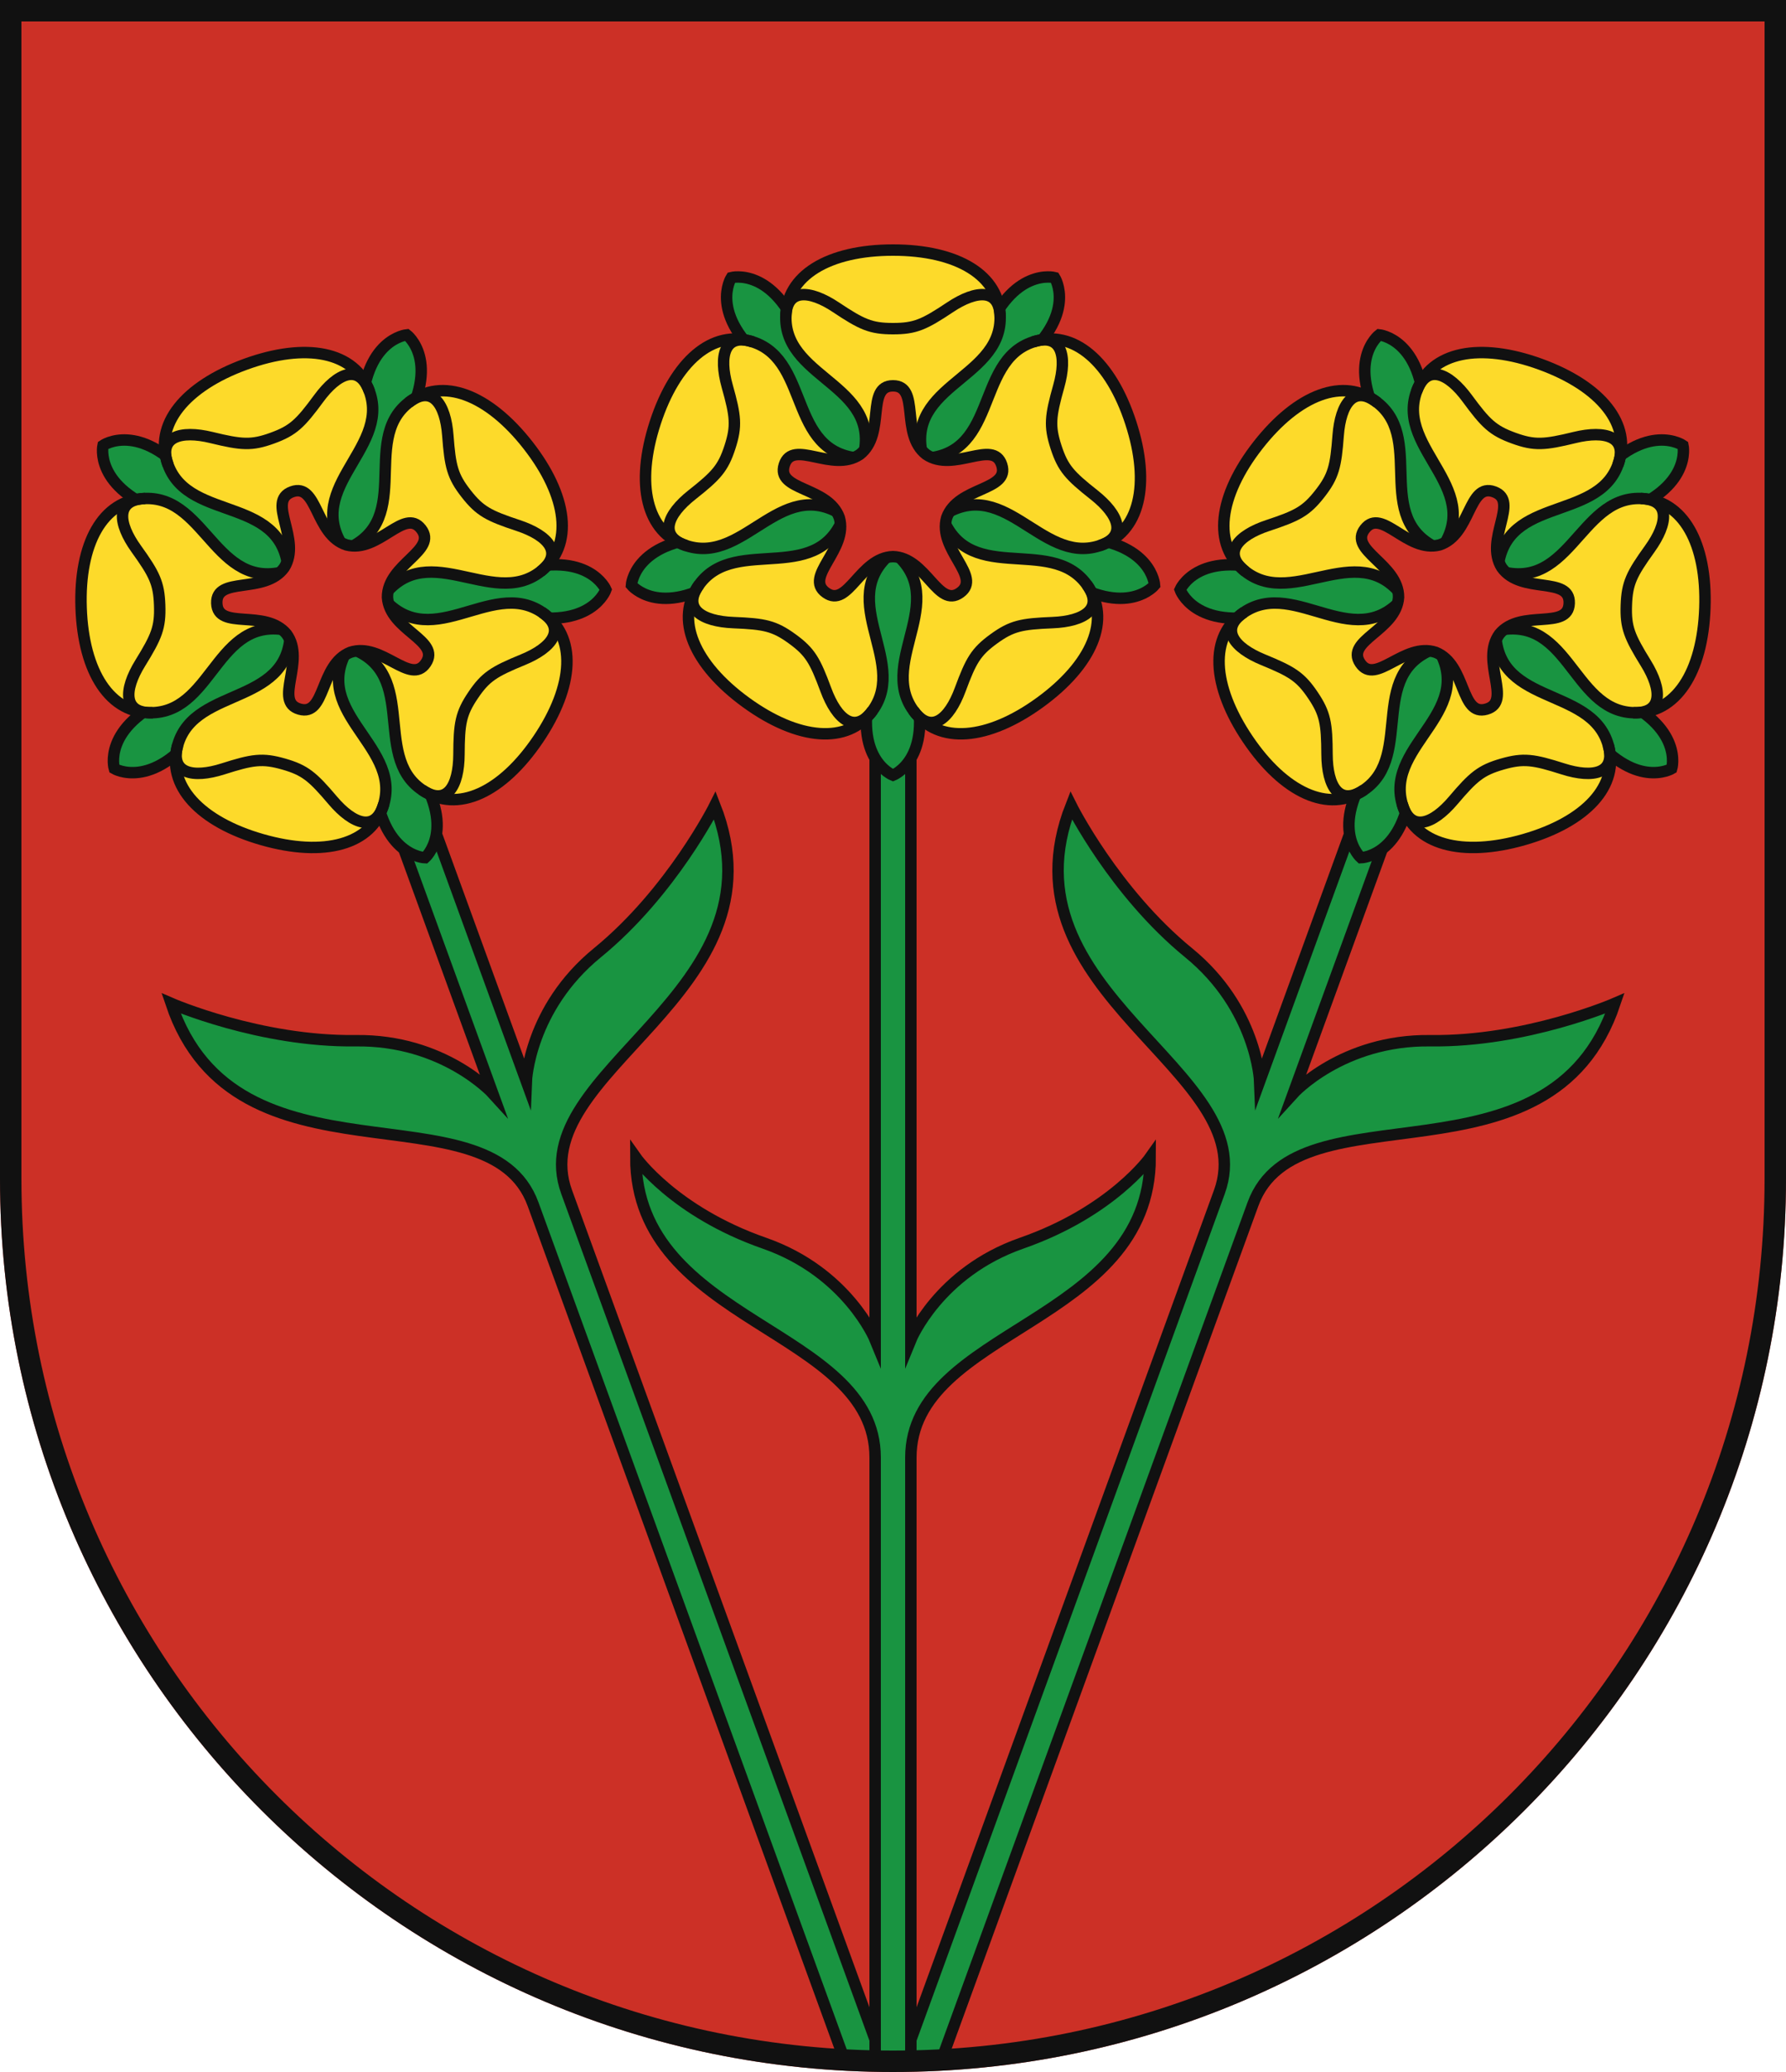
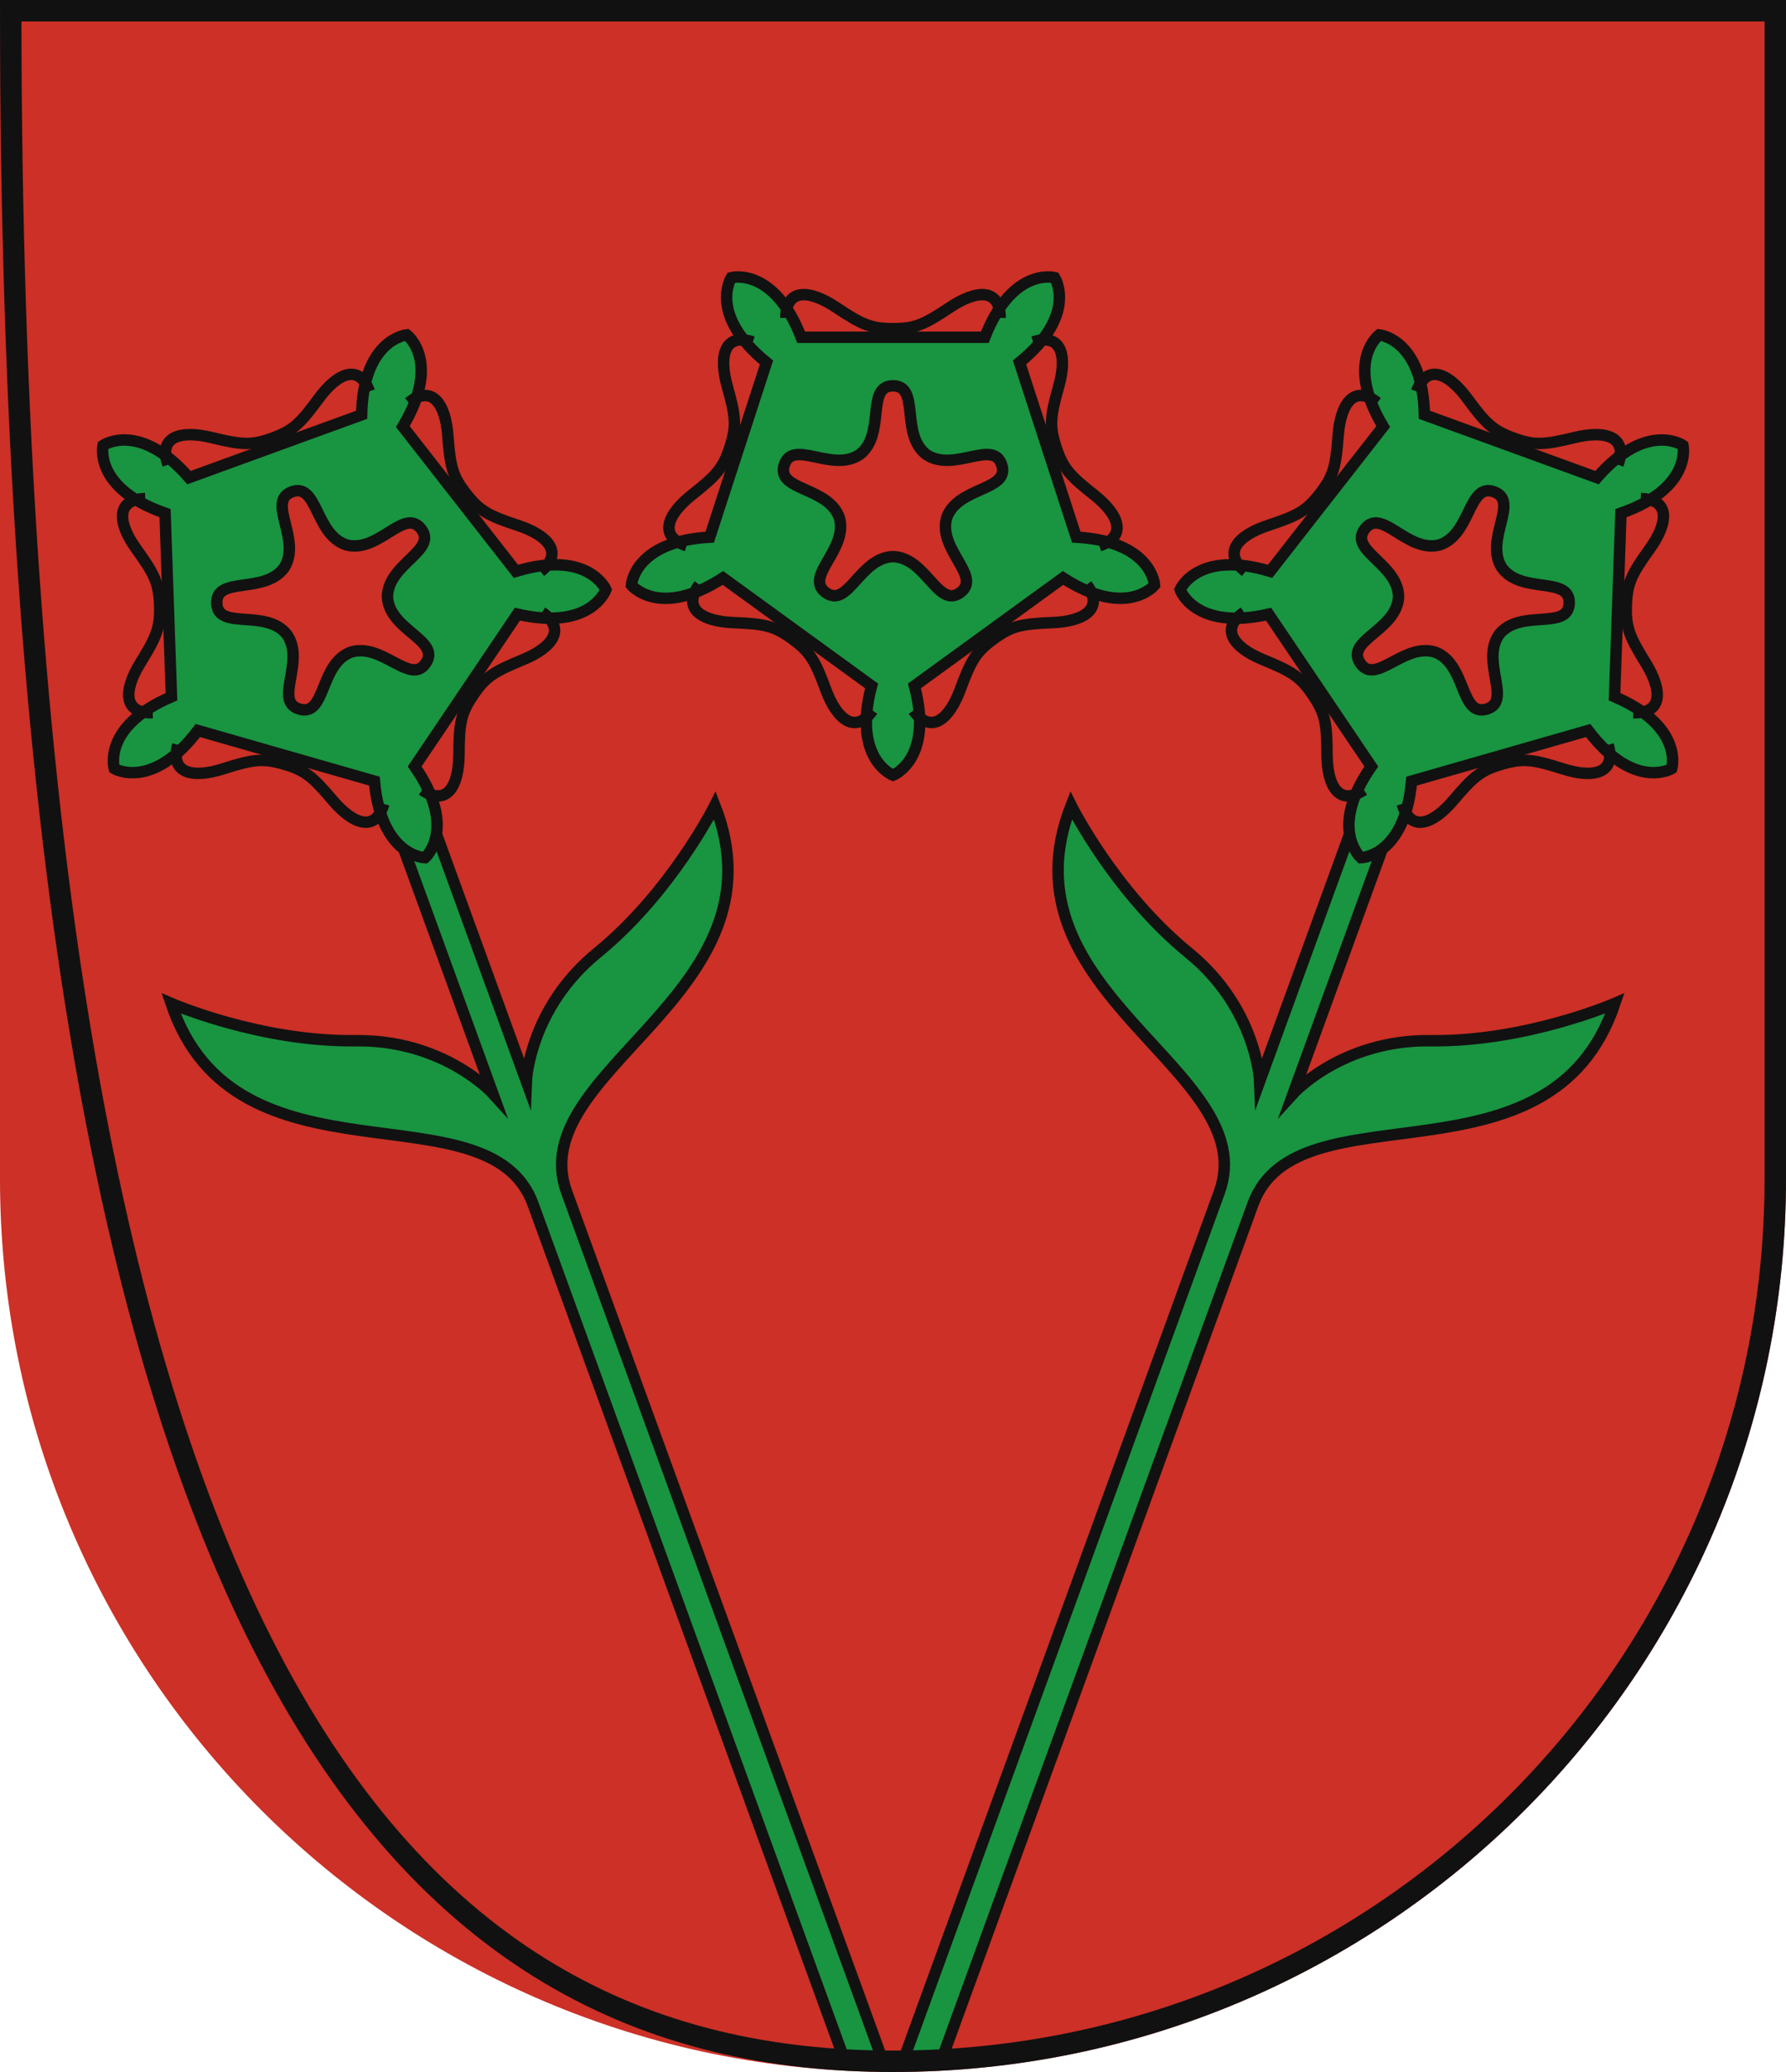
<svg xmlns="http://www.w3.org/2000/svg" xmlns:xlink="http://www.w3.org/1999/xlink" width="500" height="580" viewBox="0 0 500 580">
  <title>Coat of Arms of Stropkov</title>
  <path id="field" d="M500,330V0H0V330C0,468.071,111.929,580,250,580S500,468.071,500,330Z" fill="#cc3026" />
  <g id="coa" fill="#199441" stroke="#111" stroke-miterlimit="10" stroke-width="3.2">
    <path id="stem" d="M158.638,333.68c-12.37-33.986,62.229-55.462,41.49-108.217,0,0-12.1,24.267-32.881,41.233-19.117,15.6-19.9,35.974-19.9,35.974L109.729,199.3l-9.4,3.42L137.955,306.09s-13.691-15.1-38.365-14.769C72.763,291.685,47.9,280.87,47.9,280.87c18.024,53.744,88.974,22.244,101.343,56.23L236.42,576.624l10.766.34Z" />
    <use xlink:href="#stem" transform="matrix(-1 0 0 1 500 0)" />
    <use xlink:href="#flower" transform="rotate(20 250 600)" />
    <use xlink:href="#flower" transform="rotate(-20 250 600)" />
-     <path d="M286,348c-23.3,8.125-31,27-31,27V200H245V375s-7.7-18.875-31-27c-25.333-8.833-36-24-36-24,0,46.667,67,47.833,67,84V576.937h10V408c0-36.167,67-37.333,67-84C322,324,311.333,339.167,286,348Z" />
    <g id="flower">
      <path d="M244,192c-5.444,20.556,6,25,6,25s11.444-4.444,6-25l41.6-30.225c17.867,11.53,25.63,2.019,25.63,2.019s-.69-12.257-21.922-13.431l-15.89-48.9c16.487-13.43,9.84-23.752,9.84-23.752s-11.871-3.132-19.548,16.7H224.289c-7.677-19.83-19.548-16.7-19.548-16.7s-6.647,10.322,9.84,23.752l-15.89,48.905c-21.232,1.174-21.922,13.431-21.922,13.431s7.763,9.511,25.63-2.019Z" />
      <g id="leaf">
-         <path d="M259,130c-7.667-22,21-23.333,21-41,0-11.944-12.013-19-30-19s-30,7.056-30,19c0,17.667,28.667,19,21,41Z" fill="#fdda2a" />
        <path d="M280,89c0-8.389-6.667-7.889-14-3-7.258,4.838-9.778,6-16,6s-8.742-1.162-16-6c-7.333-4.889-14-5.389-14,3" fill="none" />
      </g>
      <use xlink:href="#leaf" transform="rotate(-144 250 140)" />
      <use xlink:href="#leaf" transform="rotate(-72 250 140)" />
      <use xlink:href="#leaf" transform="rotate(72 250 140)" />
      <use xlink:href="#leaf" transform="rotate(144 250 140)" />
      <path d="M280.434,130.111c-2.387-7.345-13.433,2.343-21.141-2.9C251.923,121.5,257.723,108,250,108s-1.923,13.5-9.293,19.209c-7.708,5.245-18.754-4.443-21.141,2.9s12.244,6,15.4,14.775c2.606,8.951-10.021,16.463-3.773,21S240.681,156.1,250,155.81c9.319.288,12.561,14.618,18.809,10.079s-6.379-12.052-3.773-21C268.19,136.112,282.82,137.457,280.434,130.111Z" fill="#cc3026" />
    </g>
  </g>
-   <path id="border" d="M497,330V3H3V330C3,466.414,113.586,577,250,577S497,466.414,497,330Z" fill="none" stroke="#111" stroke-width="6" />
+   <path id="border" d="M497,330V3H3C3,466.414,113.586,577,250,577S497,466.414,497,330Z" fill="none" stroke="#111" stroke-width="6" />
</svg>